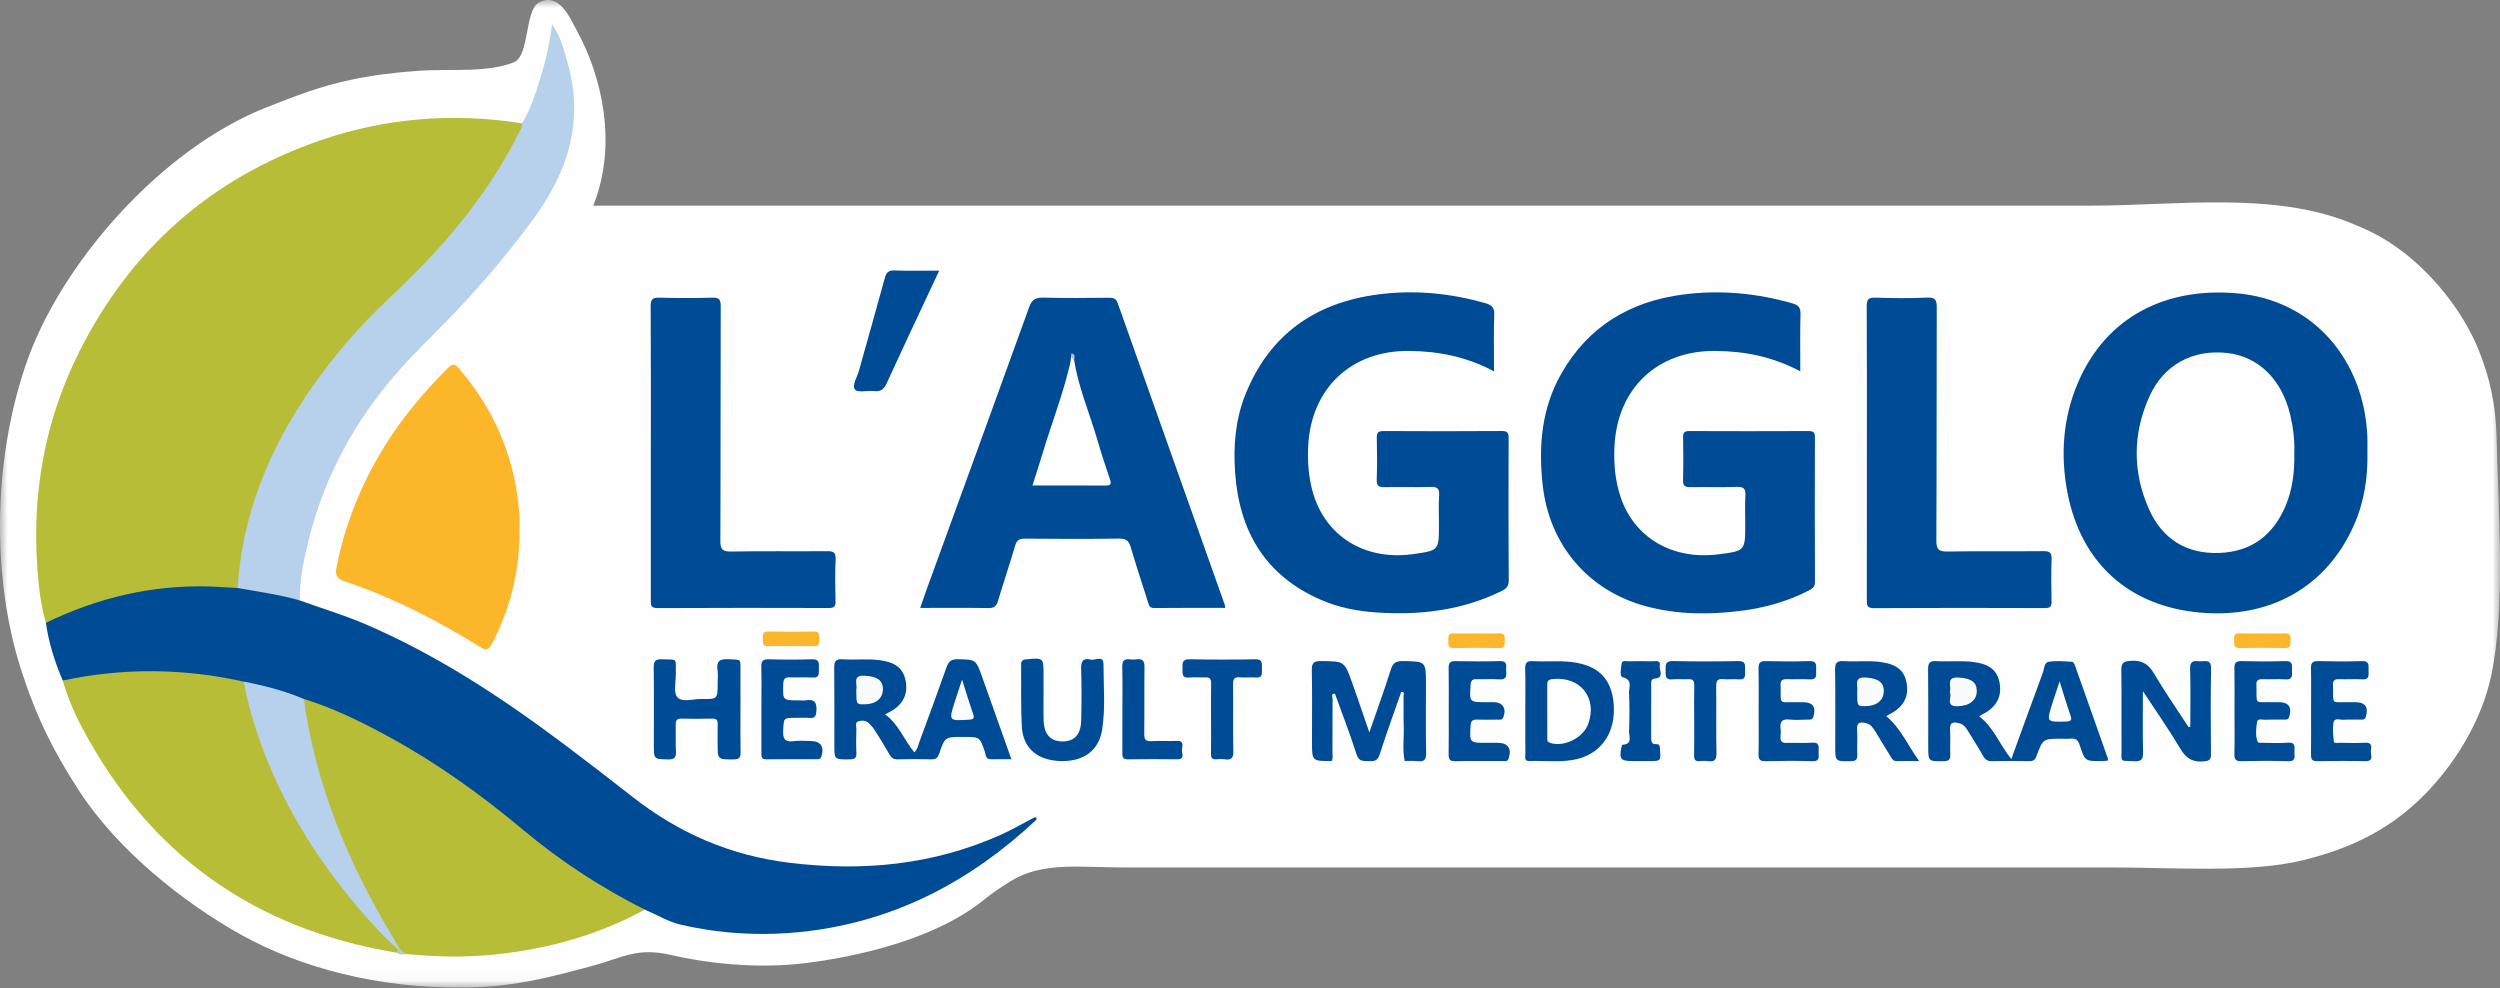
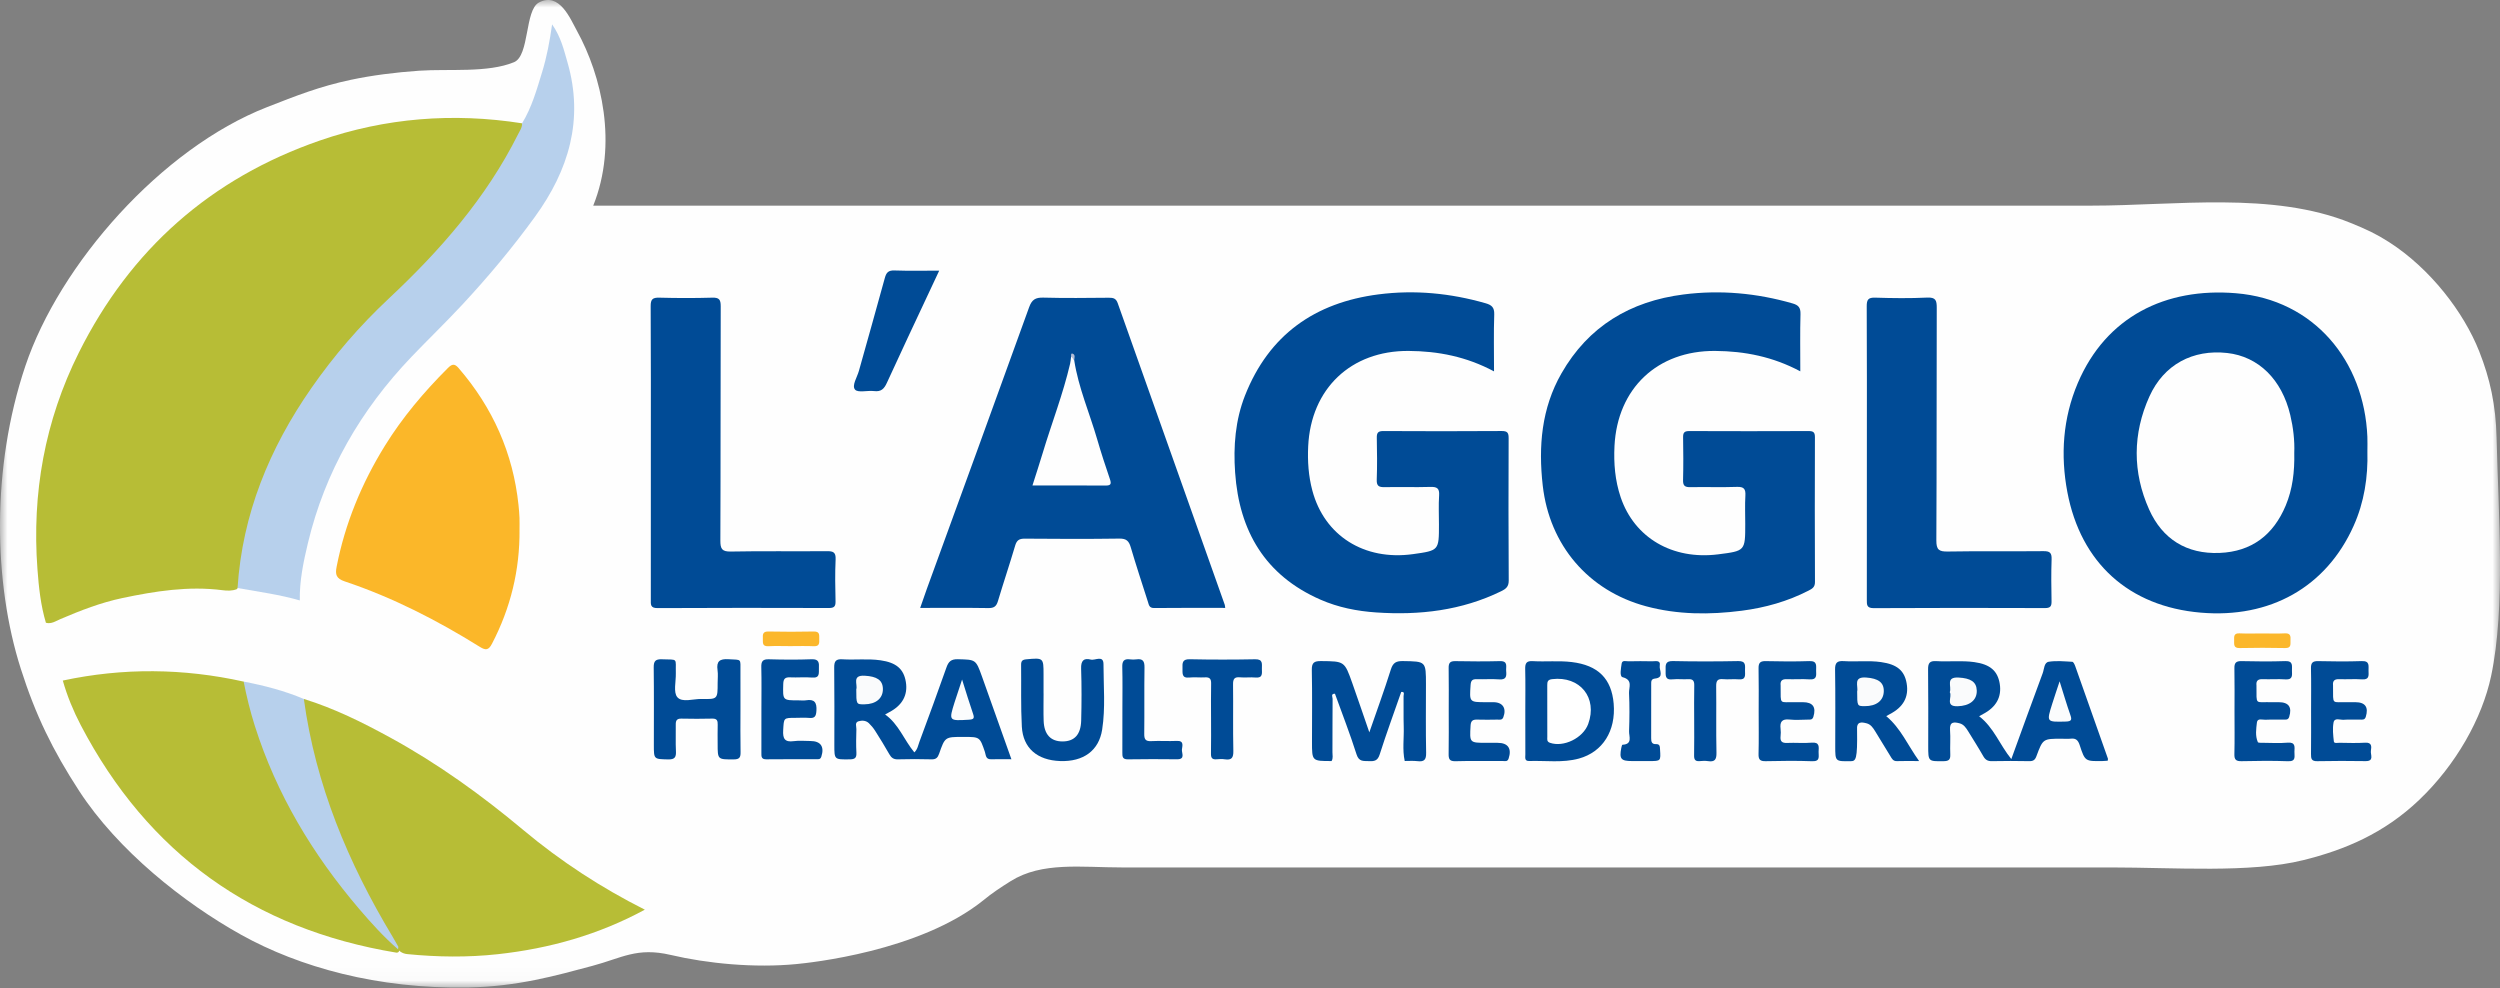
<svg xmlns="http://www.w3.org/2000/svg" xmlns:xlink="http://www.w3.org/1999/xlink" width="167px" height="66px" viewBox="0 0 167 66" version="1.1">
  <rect x="0" y="0" width="167" height="66" fill="#808080" stroke="none" />
  <title>Group 92</title>
  <defs>
    <polygon id="path-1" points="5.408352e-15 0 167 0 167 65.968 5.408352e-15 65.968" />
  </defs>
  <g id="Accueil" stroke="none" stroke-width="1" fill="none" fill-rule="evenodd">
    <g id="Group-92">
      <g id="Group-3">
        <mask id="mask-2" fill="white">
          <use xlink:href="#path-1" />
        </mask>
        <g id="Clip-2" />
        <path d="M65.69,60.137 C66.264,59.66 66.859,59.271 67.517,58.858 C69.605,57.549 72.241,57.945 74.946,57.945 L119.276,57.945 L141.045,57.945 C145.186,57.945 150.327,58.336 153.863,57.457 C156.624,56.771 159.243,55.68 161.596,53.439 C164.066,51.086 165.809,47.982 166.407,45.157 C167.38,40.557 166.891,34.296 166.772,29.252 C166.72,27.057 166.336,25.306 165.615,23.479 C164.578,20.853 162.345,17.942 159.587,16.172 C158.741,15.63 158.071,15.316 157.029,14.894 C151.802,12.772 145.302,13.737 139.715,13.737 L39.628,13.737 C41.276,9.635 40.199,5.066 38.532,2.045 C38.101,1.264 37.369,-0.562 35.998,0.169 C35.047,0.676 35.381,3.723 34.335,4.155 C32.58,4.88 29.977,4.589 27.998,4.724 C26.4,4.833 24.819,5.039 23.431,5.333 C21.354,5.774 19.797,6.39 17.829,7.16 C10.759,9.926 3.971,17.664 1.692,24.454 C-0.59,31.254 -0.436,38.944 1.388,44.67 C2.375,47.771 3.52,50.115 5.285,52.83 C7.866,56.799 12.267,60.309 16.124,62.451 C19.98,64.593 25.222,66.077 31.286,65.962 C34.58,65.9 37.116,65.176 39.567,64.521 C41.542,63.994 42.543,63.26 44.804,63.79 C47.245,64.364 50.409,64.673 53.207,64.399 C54.04,64.318 61.42,63.574 65.69,60.137" id="Fill-1" fill="#FEFEFE" mask="url(#mask-2)" />
      </g>
      <path d="M3.067,41.602 C2.717,40.432 2.59,39.222 2.501,38.015 C2.126,32.952 2.993,28.11 5.265,23.558 C8.709,16.66 14.087,11.904 21.37,9.386 C25.755,7.869 30.278,7.515 34.874,8.237 C35.107,8.535 34.88,8.781 34.76,9.017 C33.631,11.228 32.276,13.293 30.696,15.209 C29.354,16.838 27.897,18.365 26.354,19.802 C23.998,21.996 21.924,24.423 20.185,27.13 C18.017,30.503 16.572,34.147 16.126,38.161 C16.081,38.562 16.164,39.026 15.812,39.359 C15.498,39.479 15.17,39.465 14.852,39.424 C12.588,39.136 10.376,39.486 8.173,39.95 C6.742,40.251 5.383,40.778 4.042,41.352 C3.734,41.484 3.438,41.7 3.067,41.602" id="Fill-4" fill="#B7BD36" />
-       <path d="M3.067,41.602 C6.517,39.933 10.144,39.065 13.988,39.176 C14.615,39.194 15.241,39.244 15.868,39.279 C16.868,39.117 17.809,39.457 18.766,39.638 C19.203,39.72 19.708,39.685 20.027,40.109 C21.491,40.642 22.987,41.085 24.423,41.702 C29.212,43.759 33.524,46.601 37.673,49.712 C39.215,50.868 40.74,52.046 42.257,53.234 C45.343,55.652 48.781,57.147 52.71,57.63 C57.618,58.233 62.344,57.786 66.878,55.753 C67.635,55.413 68.354,54.99 69.091,54.605 C69.224,54.57 69.26,54.631 69.237,54.751 C64.877,58.848 59.818,61.522 53.821,62.219 C51.025,62.543 48.233,62.4 45.483,61.77 C44.632,61.575 43.879,61.098 43.074,60.766 C42.029,60.515 41.154,59.909 40.248,59.38 C37.787,57.943 35.585,56.149 33.372,54.366 C29.622,51.344 25.556,48.847 21.06,47.079 C20.776,46.967 20.486,46.876 20.195,46.788 C18.858,46.314 17.504,45.91 16.109,45.646 C13.581,45.13 11.025,44.956 8.452,45.062 C7.281,45.11 6.119,45.271 4.964,45.475 C4.709,45.52 4.449,45.602 4.195,45.461 C3.657,44.222 3.254,42.943 3.067,41.602" id="Fill-6" fill="#004B96" />
      <path d="M158.142,30.147 C158.189,31.871 157.93,33.549 157.223,35.126 C155.388,39.228 151.634,41.32 147.014,40.925 C142.202,40.514 138.995,37.595 138.1,32.875 C137.631,30.401 137.802,27.93 138.795,25.592 C140.681,21.155 144.662,19.197 149.364,19.588 C154.598,20.021 157.929,24.128 158.14,29.174 C158.154,29.498 158.142,29.823 158.142,30.147" id="Fill-8" fill="#004B96" />
      <path d="M99.801,24.808 C97.952,23.82 96.063,23.454 94.09,23.442 C90.246,23.419 87.568,25.961 87.387,29.812 C87.339,30.811 87.407,31.802 87.665,32.769 C88.47,35.792 91.138,37.47 94.395,37.015 C96.122,36.773 96.122,36.773 96.122,35.039 C96.122,34.39 96.09,33.738 96.133,33.092 C96.165,32.613 95.985,32.513 95.545,32.526 C94.532,32.556 93.516,32.524 92.502,32.541 C92.136,32.548 91.95,32.488 91.966,32.051 C92,31.119 91.989,30.184 91.97,29.251 C91.963,28.919 92.046,28.792 92.405,28.794 C95.043,28.808 97.681,28.811 100.32,28.792 C100.721,28.789 100.778,28.938 100.777,29.286 C100.766,32.451 100.761,35.617 100.783,38.782 C100.786,39.199 100.581,39.346 100.279,39.494 C97.633,40.786 94.822,41.109 91.926,40.911 C90.645,40.824 89.392,40.575 88.211,40.058 C84.512,38.44 82.78,35.48 82.506,31.566 C82.383,29.812 82.517,28.069 83.168,26.417 C84.765,22.367 87.833,20.213 92.079,19.665 C94.501,19.352 96.893,19.583 99.243,20.259 C99.64,20.374 99.83,20.532 99.815,21 C99.773,22.236 99.801,23.474 99.801,24.808" id="Fill-10" fill="#004B96" />
      <path d="M120.26,24.805 C118.429,23.827 116.542,23.456 114.571,23.442 C110.718,23.415 108.041,25.938 107.848,29.792 C107.79,30.955 107.886,32.103 108.26,33.214 C109.176,35.926 111.722,37.415 114.774,37.03 C116.582,36.801 116.582,36.801 116.582,34.999 C116.582,34.37 116.555,33.739 116.591,33.112 C116.616,32.669 116.5,32.507 116.026,32.524 C114.992,32.561 113.956,32.522 112.922,32.542 C112.563,32.549 112.418,32.46 112.428,32.072 C112.453,31.118 112.447,30.164 112.431,29.211 C112.425,28.894 112.523,28.794 112.844,28.795 C115.503,28.806 118.161,28.806 120.82,28.795 C121.134,28.794 121.238,28.88 121.237,29.204 C121.227,32.431 121.225,35.657 121.24,38.884 C121.241,39.229 121.046,39.332 120.81,39.454 C119.406,40.176 117.91,40.594 116.352,40.796 C114.203,41.074 112.065,41.066 109.953,40.498 C106.098,39.46 103.506,36.417 103.055,32.434 C102.758,29.814 102.972,27.277 104.302,24.947 C106.102,21.795 108.905,20.123 112.458,19.67 C114.921,19.356 117.352,19.579 119.742,20.268 C120.137,20.381 120.284,20.55 120.273,20.979 C120.239,22.216 120.26,23.453 120.26,24.805" id="Fill-12" fill="#004B96" />
      <path d="M81.844,40.608 C80.249,40.608 78.669,40.599 77.09,40.616 C76.761,40.619 76.744,40.395 76.68,40.197 C76.29,38.983 75.893,37.771 75.531,36.548 C75.41,36.141 75.242,35.972 74.781,35.978 C72.672,36.008 70.561,36.001 68.452,35.982 C68.083,35.979 67.919,36.089 67.813,36.447 C67.446,37.688 67.032,38.917 66.661,40.158 C66.557,40.502 66.4,40.624 66.03,40.619 C64.531,40.595 63.032,40.609 61.468,40.609 C61.633,40.138 61.774,39.719 61.925,39.304 C64.202,33.046 66.487,26.79 68.745,20.525 C68.928,20.015 69.168,19.866 69.698,19.881 C71.157,19.922 72.618,19.901 74.079,19.889 C74.371,19.887 74.552,19.934 74.664,20.252 C77.041,26.97 79.428,33.683 81.813,40.398 C81.831,40.452 81.83,40.513 81.844,40.608" id="Fill-14" fill="#004B96" />
      <path d="M20.297,46.69 C22.318,47.315 24.203,48.25 26.051,49.26 C29.243,51.004 32.179,53.121 34.966,55.453 C37.46,57.54 40.17,59.303 43.075,60.766 C40.006,62.432 36.715,63.362 33.258,63.74 C31.237,63.961 29.215,63.934 27.193,63.733 C26.874,63.698 26.637,63.535 26.465,63.269 C23.497,58.519 21.315,53.452 20.313,47.915 C20.24,47.515 20.05,47.101 20.297,46.69" id="Fill-16" fill="#B7BD36" />
      <path d="M4.195,45.461 C8.227,44.598 12.254,44.638 16.276,45.531 C16.51,45.709 16.532,45.985 16.588,46.238 C17.525,50.464 19.404,54.26 21.888,57.771 C23.107,59.494 24.432,61.136 25.967,62.596 C26.218,62.835 26.371,63.155 26.635,63.381 C26.673,63.515 26.676,63.63 26.492,63.639 C16.94,62.067 9.88,57.02 5.393,48.437 C4.903,47.499 4.487,46.496 4.195,45.461" id="Fill-18" fill="#B7BD36" />
      <path d="M20.027,40.109 C18.664,39.714 17.259,39.53 15.868,39.279 C16.19,34.341 17.997,29.949 20.796,25.928 C22.306,23.757 24.028,21.762 25.958,19.955 C29.401,16.732 32.477,13.224 34.606,8.97 C34.721,8.737 34.888,8.519 34.874,8.237 C35.527,7.173 35.856,5.981 36.217,4.804 C36.524,3.803 36.72,2.775 36.88,1.629 C37.467,2.459 37.671,3.341 37.917,4.198 C39.009,8.005 37.983,11.377 35.74,14.474 C34.236,16.551 32.594,18.513 30.843,20.393 C29.751,21.565 28.599,22.674 27.493,23.83 C24.1,27.38 21.712,31.495 20.567,36.286 C20.269,37.536 20.002,38.806 20.027,40.109" id="Fill-20" fill="#B7D0EC" />
      <path d="M34.704,35.389 C34.727,38.076 34.11,40.609 32.867,42.997 C32.632,43.449 32.442,43.453 32.041,43.203 C29.192,41.429 26.216,39.904 23.026,38.837 C22.457,38.647 22.385,38.378 22.484,37.871 C23.049,34.97 24.158,32.289 25.707,29.783 C26.888,27.874 28.327,26.176 29.911,24.592 C30.191,24.312 30.362,24.27 30.634,24.586 C32.914,27.229 34.276,30.27 34.638,33.749 C34.668,34.031 34.69,34.315 34.702,34.598 C34.712,34.861 34.704,35.126 34.704,35.389" id="Fill-22" fill="#FBB729" />
      <path d="M124.707,30.267 C124.707,27 124.715,23.734 124.697,20.467 C124.695,20.025 124.789,19.868 125.262,19.883 C126.417,19.92 127.576,19.934 128.73,19.879 C129.315,19.85 129.376,20.073 129.375,20.569 C129.358,25.743 129.377,30.917 129.348,36.091 C129.344,36.722 129.517,36.853 130.116,36.842 C132.246,36.804 134.377,36.839 136.507,36.817 C136.937,36.813 137.061,36.936 137.047,37.361 C137.015,38.293 137.025,39.228 137.043,40.161 C137.05,40.492 136.969,40.62 136.609,40.619 C132.794,40.607 128.98,40.602 125.165,40.624 C124.691,40.626 124.703,40.397 124.704,40.067 C124.709,36.801 124.707,33.534 124.707,30.267" id="Fill-24" fill="#004B96" />
      <path d="M43.476,30.193 C43.476,26.947 43.486,23.7 43.465,20.454 C43.462,19.992 43.593,19.872 44.044,19.884 C45.219,19.916 46.398,19.918 47.573,19.884 C48.035,19.87 48.146,20.007 48.144,20.46 C48.128,25.674 48.143,30.889 48.12,36.103 C48.118,36.67 48.227,36.856 48.836,36.843 C50.966,36.801 53.097,36.838 55.227,36.818 C55.655,36.814 55.841,36.883 55.819,37.372 C55.776,38.303 55.792,39.239 55.814,40.171 C55.822,40.521 55.708,40.616 55.365,40.615 C51.551,40.605 47.736,40.599 43.922,40.621 C43.427,40.624 43.475,40.367 43.475,40.054 C43.477,36.767 43.476,33.48 43.476,30.193" id="Fill-26" fill="#004B96" />
      <path d="M132.206,47.846 C133.187,48.595 133.582,49.756 134.356,50.706 C135.063,48.764 135.749,46.861 136.454,44.964 C136.555,44.693 136.539,44.256 136.857,44.205 C137.37,44.123 137.907,44.18 138.432,44.208 C138.502,44.212 138.584,44.385 138.623,44.493 C139.356,46.553 140.084,48.616 140.81,50.679 C140.821,50.712 140.801,50.757 140.793,50.817 C140.678,50.825 140.56,50.836 140.441,50.838 C139.294,50.855 139.279,50.859 138.925,49.779 C138.818,49.452 138.673,49.302 138.326,49.343 C138.126,49.367 137.92,49.347 137.718,49.347 C136.477,49.347 136.468,49.344 136.033,50.514 C135.939,50.767 135.818,50.85 135.554,50.845 C134.722,50.829 133.89,50.827 133.058,50.845 C132.776,50.851 132.62,50.753 132.482,50.512 C132.162,49.948 131.812,49.402 131.473,48.849 C131.333,48.621 131.177,48.391 130.909,48.32 C130.55,48.225 130.221,48.186 130.263,48.76 C130.304,49.305 130.253,49.856 130.279,50.402 C130.295,50.75 130.172,50.843 129.832,50.847 C128.805,50.859 128.805,50.874 128.805,49.828 C128.805,48.124 128.817,46.42 128.796,44.715 C128.791,44.297 128.902,44.136 129.339,44.163 C130.187,44.216 131.041,44.109 131.89,44.23 C132.939,44.38 133.442,44.808 133.583,45.678 C133.725,46.553 133.346,47.241 132.471,47.696 C132.386,47.74 132.303,47.791 132.206,47.846" id="Fill-28" fill="#004B96" />
      <path d="M59.125,47.728 C60.035,48.37 60.382,49.419 61.078,50.259 C61.296,50.051 61.332,49.784 61.417,49.553 C62.027,47.901 62.639,46.25 63.222,44.589 C63.361,44.19 63.538,44.024 63.987,44.036 C65.18,44.068 65.184,44.041 65.597,45.194 C66.243,47.001 66.884,48.811 67.562,50.717 C67.062,50.717 66.629,50.708 66.197,50.719 C65.833,50.729 65.861,50.43 65.789,50.22 C65.449,49.227 65.452,49.226 64.388,49.226 L64.327,49.226 C63.134,49.226 63.126,49.223 62.734,50.346 C62.642,50.61 62.527,50.733 62.226,50.724 C61.477,50.702 60.726,50.703 59.976,50.724 C59.688,50.732 59.54,50.617 59.406,50.381 C59.107,49.852 58.788,49.335 58.462,48.822 C58.344,48.636 58.2,48.461 58.041,48.309 C57.848,48.126 57.583,48.11 57.351,48.18 C57.082,48.261 57.213,48.525 57.207,48.707 C57.19,49.233 57.181,49.762 57.208,50.287 C57.226,50.646 57.087,50.722 56.754,50.725 C55.734,50.736 55.734,50.751 55.734,49.762 C55.734,48.039 55.746,46.315 55.725,44.592 C55.72,44.172 55.834,44.014 56.269,44.041 C57.117,44.094 57.971,43.987 58.819,44.108 C59.867,44.258 60.369,44.685 60.511,45.554 C60.655,46.43 60.275,47.119 59.404,47.573 C59.317,47.618 59.233,47.668 59.125,47.728" id="Fill-30" fill="#004B96" />
      <path d="M93.602,46.223 C93.117,47.616 92.608,49.002 92.16,50.407 C92.026,50.829 91.792,50.86 91.445,50.843 C91.091,50.825 90.779,50.904 90.617,50.392 C90.184,49.026 89.661,47.689 89.174,46.339 C88.878,46.337 89.019,46.567 89.018,46.68 C89.006,47.869 89.013,49.059 89.007,50.249 C89.006,50.445 89.065,50.652 88.948,50.838 C87.641,50.84 87.641,50.84 87.641,49.564 C87.641,47.963 87.662,46.362 87.629,44.761 C87.619,44.263 87.784,44.155 88.249,44.16 C89.807,44.176 89.812,44.157 90.338,45.647 C90.722,46.734 91.093,47.825 91.471,48.921 C91.951,47.535 92.463,46.138 92.909,44.721 C93.055,44.255 93.277,44.152 93.726,44.16 C95.254,44.184 95.254,44.168 95.254,45.725 C95.254,47.245 95.235,48.766 95.266,50.285 C95.276,50.754 95.133,50.9 94.685,50.845 C94.405,50.811 94.118,50.835 93.835,50.834 C93.671,50.079 93.793,49.315 93.769,48.555 C93.746,47.87 93.769,47.184 93.758,46.498 C93.756,46.398 93.865,46.192 93.602,46.223" id="Fill-32" fill="#004B96" />
-       <path d="M146.312,48.547 C146.312,47.256 146.342,45.965 146.298,44.675 C146.28,44.127 146.569,44.139 146.93,44.173 C147.265,44.204 147.713,43.976 147.7,44.668 C147.663,46.574 147.681,48.479 147.693,50.385 C147.695,50.71 147.621,50.816 147.267,50.856 C146.519,50.941 146.053,50.7 145.659,50.033 C144.901,48.755 144.043,47.537 143.146,46.169 C143.146,47.636 143.124,48.944 143.157,50.251 C143.17,50.726 143.044,50.875 142.561,50.85 C141.573,50.797 141.721,50.967 141.717,50.015 C141.708,48.272 141.727,46.528 141.705,44.785 C141.699,44.331 141.799,44.186 142.297,44.145 C143.065,44.082 143.508,44.344 143.895,45.002 C144.613,46.222 145.426,47.385 146.198,48.573 C146.237,48.564 146.274,48.556 146.312,48.547" id="Fill-34" fill="#004B96" />
      <path d="M101.89,47.487 C101.89,46.556 101.906,45.624 101.883,44.693 C101.874,44.313 101.962,44.138 102.383,44.164 C103.25,44.215 104.121,44.121 104.99,44.225 C106.747,44.437 107.652,45.327 107.794,47.008 C107.947,48.82 107.063,50.232 105.475,50.671 C104.383,50.972 103.26,50.8 102.151,50.835 C101.819,50.846 101.894,50.589 101.893,50.403 C101.888,49.431 101.89,48.459 101.89,47.487" id="Fill-36" fill="#004B96" />
      <path d="M49.463,47.429 C49.463,48.362 49.451,49.295 49.47,50.228 C49.477,50.575 49.415,50.728 49.012,50.728 C47.939,50.729 47.939,50.752 47.939,49.693 C47.939,49.267 47.93,48.841 47.942,48.415 C47.95,48.154 47.903,47.995 47.584,48.003 C46.895,48.021 46.204,48.019 45.515,48.004 C45.211,47.997 45.135,48.133 45.141,48.407 C45.153,48.995 45.122,49.584 45.152,50.171 C45.173,50.575 45.081,50.74 44.631,50.729 C43.677,50.705 43.677,50.732 43.677,49.757 C43.677,48.033 43.69,46.309 43.668,44.586 C43.662,44.157 43.792,44.025 44.217,44.04 C45.332,44.081 45.119,43.921 45.145,44.984 C45.158,45.528 44.97,46.247 45.244,46.57 C45.566,46.949 46.308,46.679 46.867,46.691 C47.939,46.714 47.939,46.698 47.939,45.618 C47.939,45.334 47.973,45.045 47.932,44.767 C47.846,44.17 48.078,43.999 48.665,44.036 C49.568,44.093 49.457,43.958 49.462,44.874 C49.467,45.726 49.463,46.577 49.463,47.429" id="Fill-38" fill="#004B96" />
-       <path d="M126.001,47.838 C126.981,48.657 127.436,49.781 128.197,50.839 C127.63,50.839 127.174,50.825 126.72,50.843 C126.459,50.854 126.379,50.679 126.274,50.505 C125.938,49.952 125.599,49.4 125.261,48.848 C125.121,48.62 124.966,48.391 124.698,48.32 C124.341,48.226 124.01,48.184 124.052,48.758 C124.093,49.302 124.043,49.852 124.067,50.398 C124.083,50.74 123.972,50.844 123.626,50.848 C122.593,50.86 122.594,50.876 122.594,49.837 C122.594,48.136 122.611,46.434 122.583,44.732 C122.575,44.266 122.722,44.133 123.17,44.163 C123.997,44.218 124.829,44.109 125.656,44.228 C126.721,44.379 127.217,44.791 127.365,45.652 C127.521,46.555 127.143,47.241 126.233,47.707 C126.161,47.743 126.093,47.786 126.001,47.838" id="Fill-40" fill="#004B96" />
+       <path d="M126.001,47.838 C126.981,48.657 127.436,49.781 128.197,50.839 C127.63,50.839 127.174,50.825 126.72,50.843 C126.459,50.854 126.379,50.679 126.274,50.505 C125.938,49.952 125.599,49.4 125.261,48.848 C125.121,48.62 124.966,48.391 124.698,48.32 C124.341,48.226 124.01,48.184 124.052,48.758 C124.083,50.74 123.972,50.844 123.626,50.848 C122.593,50.86 122.594,50.876 122.594,49.837 C122.594,48.136 122.611,46.434 122.583,44.732 C122.575,44.266 122.722,44.133 123.17,44.163 C123.997,44.218 124.829,44.109 125.656,44.228 C126.721,44.379 127.217,44.791 127.365,45.652 C127.521,46.555 127.143,47.241 126.233,47.707 C126.161,47.743 126.093,47.786 126.001,47.838" id="Fill-40" fill="#004B96" />
      <path d="M62.739,18.079 C62.492,18.605 62.28,19.058 62.067,19.513 C61.123,21.531 60.168,23.545 59.244,25.572 C59.061,25.974 58.858,26.183 58.392,26.124 C57.954,26.07 57.307,26.252 57.116,26.025 C56.887,25.753 57.255,25.206 57.373,24.781 C57.948,22.712 58.542,20.65 59.104,18.578 C59.205,18.205 59.341,18.053 59.75,18.067 C60.717,18.102 61.687,18.079 62.739,18.079" id="Fill-42" fill="#004B96" />
      <path d="M69.711,46.326 C69.711,46.934 69.695,47.542 69.716,48.149 C69.747,49.064 70.188,49.531 70.981,49.528 C71.769,49.525 72.199,49.075 72.223,48.129 C72.253,46.975 72.257,45.819 72.219,44.665 C72.202,44.147 72.384,43.934 72.866,44.06 C73.157,44.136 73.713,43.735 73.713,44.372 C73.714,45.828 73.85,47.292 73.624,48.74 C73.404,50.143 72.374,50.893 70.816,50.838 C69.292,50.784 68.338,49.978 68.259,48.544 C68.184,47.17 68.227,45.79 68.21,44.413 C68.207,44.164 68.288,44.066 68.554,44.042 C69.699,43.937 69.709,43.937 69.709,45.05 L69.709,46.326 L69.711,46.326 Z" id="Fill-44" fill="#004B96" />
      <path d="M117.479,47.512 C117.479,46.559 117.492,45.606 117.472,44.654 C117.464,44.288 117.571,44.154 117.951,44.163 C118.924,44.186 119.898,44.194 120.87,44.161 C121.417,44.143 121.309,44.491 121.317,44.801 C121.325,45.108 121.381,45.419 120.883,45.382 C120.379,45.346 119.87,45.389 119.363,45.369 C119.044,45.356 118.91,45.476 118.946,45.79 C118.949,45.81 118.946,45.83 118.946,45.851 C118.958,47.135 118.829,46.878 119.947,46.906 C120.109,46.91 120.271,46.906 120.434,46.906 C121.102,46.907 121.331,47.239 121.134,47.879 C121.063,48.108 120.903,48.068 120.752,48.071 C120.346,48.078 119.937,48.108 119.536,48.065 C119.026,48.009 118.885,48.231 118.943,48.689 C118.963,48.849 118.961,49.015 118.943,49.175 C118.905,49.513 119.026,49.645 119.381,49.628 C119.928,49.601 120.479,49.658 121.022,49.61 C121.558,49.563 121.498,49.891 121.482,50.215 C121.469,50.507 121.621,50.871 121.054,50.85 C120.021,50.811 118.985,50.824 117.952,50.847 C117.582,50.855 117.46,50.749 117.471,50.371 C117.495,49.419 117.479,48.465 117.479,47.512" id="Fill-46" fill="#004B96" />
      <path d="M96.775,47.487 C96.775,46.534 96.786,45.581 96.77,44.628 C96.764,44.296 96.855,44.157 97.212,44.164 C98.205,44.183 99.2,44.189 100.192,44.163 C100.762,44.148 100.585,44.538 100.612,44.826 C100.644,45.16 100.624,45.42 100.154,45.383 C99.65,45.344 99.141,45.386 98.634,45.37 C98.347,45.361 98.256,45.468 98.236,45.754 C98.156,46.906 98.146,46.906 99.269,46.906 C99.431,46.906 99.593,46.905 99.755,46.906 C100.383,46.908 100.647,47.312 100.425,47.904 C100.341,48.128 100.169,48.066 100.023,48.07 C99.577,48.079 99.131,48.083 98.685,48.07 C98.393,48.061 98.253,48.134 98.234,48.47 C98.169,49.622 98.155,49.621 99.311,49.621 C99.554,49.621 99.798,49.621 100.041,49.621 C100.737,49.621 100.996,50.002 100.777,50.667 C100.7,50.903 100.529,50.835 100.386,50.835 C99.332,50.842 98.277,50.819 97.223,50.849 C96.813,50.86 96.763,50.686 96.769,50.346 C96.786,49.393 96.775,48.44 96.775,47.487" id="Fill-48" fill="#004B96" />
      <path d="M149.265,47.512 C149.265,46.559 149.278,45.605 149.258,44.653 C149.249,44.287 149.358,44.154 149.738,44.163 C150.71,44.186 151.685,44.194 152.657,44.161 C153.204,44.143 153.094,44.492 153.103,44.802 C153.111,45.109 153.166,45.419 152.669,45.383 C152.164,45.346 151.655,45.389 151.149,45.369 C150.829,45.356 150.697,45.477 150.732,45.791 C150.735,45.81 150.732,45.831 150.732,45.851 C150.744,47.135 150.614,46.878 151.733,46.905 C151.895,46.909 152.058,46.906 152.22,46.906 C152.887,46.907 153.118,47.241 152.92,47.88 C152.849,48.108 152.688,48.068 152.537,48.07 C152.132,48.078 151.726,48.06 151.321,48.079 C151.12,48.088 150.797,47.954 150.761,48.266 C150.712,48.699 150.64,49.153 150.824,49.574 C150.848,49.629 151.048,49.618 151.168,49.619 C151.715,49.623 152.266,49.658 152.809,49.61 C153.347,49.563 153.282,49.893 153.268,50.215 C153.255,50.509 153.407,50.872 152.839,50.85 C151.806,50.811 150.771,50.824 149.737,50.847 C149.367,50.855 149.246,50.747 149.257,50.371 C149.281,49.418 149.265,48.465 149.265,47.512" id="Fill-50" fill="#004B96" />
      <path d="M154.38,47.451 C154.38,46.518 154.394,45.585 154.373,44.652 C154.364,44.286 154.474,44.154 154.853,44.163 C155.826,44.186 156.8,44.194 157.772,44.161 C158.32,44.143 158.209,44.493 158.218,44.802 C158.227,45.11 158.28,45.419 157.783,45.382 C157.279,45.345 156.769,45.389 156.263,45.369 C155.943,45.356 155.812,45.478 155.847,45.791 C155.85,45.811 155.847,45.831 155.847,45.852 C155.859,47.135 155.729,46.878 156.849,46.906 C157.011,46.909 157.173,46.906 157.335,46.906 C158.002,46.907 158.233,47.242 158.035,47.88 C157.964,48.108 157.802,48.068 157.652,48.071 C157.287,48.078 156.92,48.051 156.558,48.081 C156.321,48.101 155.945,47.911 155.88,48.269 C155.807,48.676 155.852,49.113 155.902,49.531 C155.92,49.678 156.149,49.617 156.283,49.618 C156.851,49.624 157.42,49.649 157.986,49.612 C158.458,49.581 158.416,49.883 158.376,50.153 C158.337,50.41 158.62,50.852 158.014,50.843 C156.94,50.828 155.865,50.823 154.791,50.847 C154.406,50.855 154.371,50.678 154.375,50.37 C154.388,49.397 154.38,48.424 154.38,47.451" id="Fill-52" fill="#004B96" />
      <path d="M50.862,47.367 C50.862,46.434 50.878,45.501 50.855,44.569 C50.845,44.184 50.942,44.028 51.359,44.04 C52.311,44.068 53.265,44.075 54.217,44.038 C54.724,44.017 54.717,44.292 54.703,44.643 C54.691,44.962 54.782,45.307 54.243,45.261 C53.76,45.22 53.269,45.27 52.784,45.247 C52.443,45.23 52.331,45.344 52.321,45.692 C52.29,46.785 52.275,46.784 53.354,46.784 C53.517,46.784 53.683,46.806 53.84,46.78 C54.409,46.686 54.572,46.928 54.537,47.477 C54.514,47.842 54.429,47.993 54.05,47.957 C53.749,47.929 53.442,47.952 53.138,47.952 C52.329,47.952 52.367,47.954 52.317,48.773 C52.282,49.344 52.421,49.595 53.033,49.508 C53.391,49.458 53.762,49.499 54.127,49.499 C54.825,49.499 55.082,49.876 54.865,50.544 C54.8,50.743 54.668,50.715 54.535,50.715 C53.42,50.718 52.305,50.708 51.19,50.722 C50.84,50.727 50.861,50.519 50.861,50.286 C50.864,49.313 50.862,48.34 50.862,47.367" id="Fill-54" fill="#004B96" />
      <path d="M113.171,48.095 C113.171,47.326 113.159,46.556 113.176,45.787 C113.184,45.471 113.08,45.349 112.76,45.37 C112.417,45.391 112.069,45.344 111.728,45.381 C111.196,45.439 111.271,45.094 111.264,44.769 C111.257,44.425 111.232,44.148 111.744,44.159 C113.202,44.191 114.66,44.189 116.118,44.16 C116.659,44.15 116.564,44.483 116.567,44.797 C116.57,45.097 116.642,45.428 116.139,45.38 C115.798,45.348 115.449,45.401 115.108,45.368 C114.717,45.33 114.636,45.491 114.641,45.851 C114.659,47.329 114.628,48.808 114.66,50.285 C114.669,50.742 114.545,50.913 114.091,50.843 C113.913,50.816 113.726,50.824 113.545,50.842 C113.254,50.87 113.16,50.754 113.166,50.464 C113.181,49.675 113.171,48.885 113.171,48.095" id="Fill-56" fill="#004B96" />
      <path d="M80.898,47.972 C80.898,47.203 80.885,46.433 80.903,45.665 C80.911,45.346 80.805,45.228 80.486,45.248 C80.143,45.269 79.795,45.223 79.455,45.259 C78.921,45.317 78.999,44.97 78.991,44.647 C78.983,44.302 78.961,44.027 79.472,44.037 C80.929,44.069 82.388,44.068 83.845,44.039 C84.387,44.028 84.289,44.362 84.294,44.676 C84.298,44.977 84.367,45.306 83.866,45.259 C83.525,45.226 83.175,45.279 82.834,45.245 C82.442,45.207 82.363,45.371 82.368,45.73 C82.386,47.208 82.355,48.686 82.387,50.164 C82.397,50.623 82.27,50.791 81.817,50.722 C81.639,50.694 81.452,50.702 81.272,50.72 C80.978,50.749 80.887,50.63 80.893,50.341 C80.908,49.552 80.898,48.762 80.898,47.972" id="Fill-58" fill="#004B96" />
      <path d="M74.976,47.349 C74.976,46.418 74.993,45.486 74.968,44.554 C74.956,44.153 75.088,43.994 75.485,44.045 C75.625,44.064 75.771,44.065 75.91,44.045 C76.339,43.985 76.459,44.165 76.452,44.586 C76.429,46.065 76.454,47.544 76.436,49.022 C76.431,49.385 76.522,49.528 76.907,49.507 C77.472,49.476 78.042,49.52 78.607,49.493 C79.117,49.469 78.974,49.833 78.952,50.068 C78.93,50.307 79.198,50.727 78.624,50.72 C77.53,50.708 76.436,50.705 75.343,50.724 C74.973,50.73 74.971,50.532 74.973,50.266 C74.98,49.294 74.976,48.322 74.976,47.349" id="Fill-60" fill="#004B96" />
      <path d="M109.63,50.839 C109.427,50.839 109.224,50.839 109.021,50.839 C108.277,50.838 108.159,50.695 108.303,49.959 C108.318,49.884 108.351,49.75 108.379,49.749 C109.078,49.717 108.81,49.187 108.822,48.846 C108.852,47.995 108.859,47.141 108.819,46.29 C108.803,45.922 109.094,45.418 108.388,45.237 C108.173,45.182 108.281,44.64 108.326,44.329 C108.364,44.075 108.622,44.179 108.785,44.175 C109.312,44.163 109.84,44.162 110.368,44.174 C110.583,44.179 110.943,44.067 110.872,44.471 C110.821,44.763 111.197,45.258 110.556,45.327 C110.285,45.355 110.3,45.531 110.3,45.716 C110.3,46.913 110.302,48.11 110.298,49.307 C110.297,49.535 110.332,49.719 110.617,49.707 C110.89,49.695 110.879,49.877 110.891,50.069 C110.941,50.839 110.945,50.838 110.178,50.839 C109.996,50.839 109.813,50.839 109.63,50.839" id="Fill-62" fill="#004B96" />
      <path d="M151.116,42.314 C151.622,42.314 152.129,42.333 152.634,42.308 C152.999,42.289 153.023,42.49 153.005,42.76 C152.989,43.008 153.091,43.298 152.647,43.29 C151.635,43.269 150.622,43.267 149.611,43.29 C149.179,43.3 149.246,43.032 149.24,42.773 C149.234,42.517 149.217,42.289 149.598,42.308 C150.103,42.333 150.61,42.314 151.116,42.314" id="Fill-64" fill="#FBB72B" />
-       <path d="M98.627,42.314 C99.133,42.314 99.64,42.333 100.145,42.308 C100.51,42.289 100.534,42.49 100.516,42.76 C100.499,43.008 100.601,43.298 100.157,43.29 C99.145,43.269 98.133,43.267 97.122,43.29 C96.689,43.3 96.757,43.032 96.75,42.773 C96.744,42.517 96.727,42.289 97.109,42.308 C97.614,42.333 98.121,42.314 98.627,42.314" id="Fill-66" fill="#FBB72B" />
      <path d="M52.781,43.161 C52.296,43.161 51.809,43.141 51.324,43.167 C50.886,43.19 50.971,42.899 50.959,42.645 C50.947,42.382 50.951,42.178 51.324,42.185 C52.336,42.205 53.348,42.207 54.359,42.185 C54.797,42.175 54.715,42.451 54.725,42.705 C54.735,42.968 54.734,43.185 54.359,43.167 C53.834,43.143 53.308,43.161 52.781,43.161" id="Fill-68" fill="#FBB72B" />
-       <path d="M26.492,63.639 C26.525,63.565 26.558,63.491 26.592,63.416 C26.534,63.351 26.54,63.293 26.61,63.242 C26.794,63.418 26.924,63.658 27.193,63.733 C26.954,63.739 26.707,63.812 26.492,63.639" id="Fill-70" fill="#B7CBBC" />
      <path d="M26.61,63.242 C26.604,63.3 26.598,63.358 26.592,63.416 C25.64,62.595 24.8,61.663 23.986,60.709 C20.888,57.075 18.468,53.051 17.018,48.476 C16.712,47.509 16.471,46.526 16.276,45.531 C17.652,45.793 19.002,46.144 20.297,46.69 C21.078,52.425 23.255,57.639 26.218,62.56 C26.353,62.785 26.479,63.015 26.61,63.242" id="Fill-72" fill="#B7D0EC" />
      <path d="M153.257,30.245 C153.284,31.503 153.147,32.666 152.686,33.77 C151.866,35.729 150.418,36.849 148.268,36.936 C146.062,37.025 144.443,36.006 143.56,34.031 C142.448,31.545 142.456,28.973 143.581,26.483 C144.544,24.35 146.483,23.325 148.775,23.58 C150.863,23.812 152.426,25.343 152.99,27.723 C153.192,28.574 153.289,29.44 153.257,30.245" id="Fill-74" fill="#FEFEFE" />
      <path d="M71.756,24.055 C72.036,25.886 72.781,27.583 73.293,29.348 C73.552,30.241 73.842,31.126 74.142,32.006 C74.252,32.326 74.208,32.437 73.849,32.435 C72.25,32.423 70.65,32.43 68.968,32.43 C69.207,31.676 69.438,30.973 69.651,30.266 C70.251,28.272 71.011,26.328 71.483,24.296 C71.519,24.139 71.529,23.975 71.552,23.816 C71.793,23.748 71.674,23.987 71.756,24.055" id="Fill-76" fill="#FEFEFE" />
      <path d="M71.756,24.055 C71.688,23.975 71.62,23.895 71.552,23.816 C71.548,23.723 71.524,23.567 71.667,23.631 C71.842,23.707 71.776,23.901 71.756,24.055" id="Fill-78" fill="#B2BDD7" />
      <path d="M130.245,46.237 C130.392,45.87 129.936,45.215 130.824,45.26 C131.632,45.302 132.031,45.542 132.048,46.126 C132.067,46.775 131.57,47.157 130.764,47.177 C129.898,47.199 130.438,46.539 130.245,46.237" id="Fill-80" fill="#FAFBFC" />
      <path d="M137.582,45.513 C137.847,46.351 138.05,47.05 138.291,47.735 C138.406,48.061 138.404,48.19 137.995,48.2 C136.704,48.232 136.702,48.247 137.085,47.025 C137.228,46.566 137.385,46.112 137.582,45.513" id="Fill-82" fill="#FBFCFD" />
      <path d="M57.199,46.047 C57.309,45.733 56.881,45.089 57.761,45.138 C58.566,45.183 58.965,45.426 58.977,46.013 C58.99,46.643 58.516,47.042 57.745,47.049 C57.199,47.054 57.199,47.054 57.199,46.047" id="Fill-84" fill="#FAFBFC" />
      <path d="M64.267,45.393 C64.541,46.256 64.754,46.973 64.999,47.678 C65.101,47.972 65.057,48.056 64.733,48.076 C63.375,48.157 63.373,48.167 63.772,46.895 C63.916,46.438 64.072,45.984 64.267,45.393" id="Fill-86" fill="#FBFCFD" />
      <path d="M103.358,47.462 C103.358,46.895 103.361,46.328 103.357,45.761 C103.355,45.534 103.395,45.401 103.679,45.367 C105.544,45.142 106.732,46.608 106.092,48.363 C105.748,49.305 104.444,49.938 103.535,49.618 C103.31,49.539 103.362,49.373 103.36,49.224 C103.354,48.637 103.358,48.049 103.358,47.462" id="Fill-88" fill="#FFFFFF" />
      <path d="M124.059,46.187 C124.147,45.842 123.759,45.19 124.664,45.259 C125.456,45.319 125.85,45.578 125.837,46.178 C125.823,46.802 125.342,47.176 124.562,47.171 C124.059,47.167 124.059,47.167 124.059,46.187" id="Fill-90" fill="#FAFBFC" />
    </g>
  </g>
</svg>